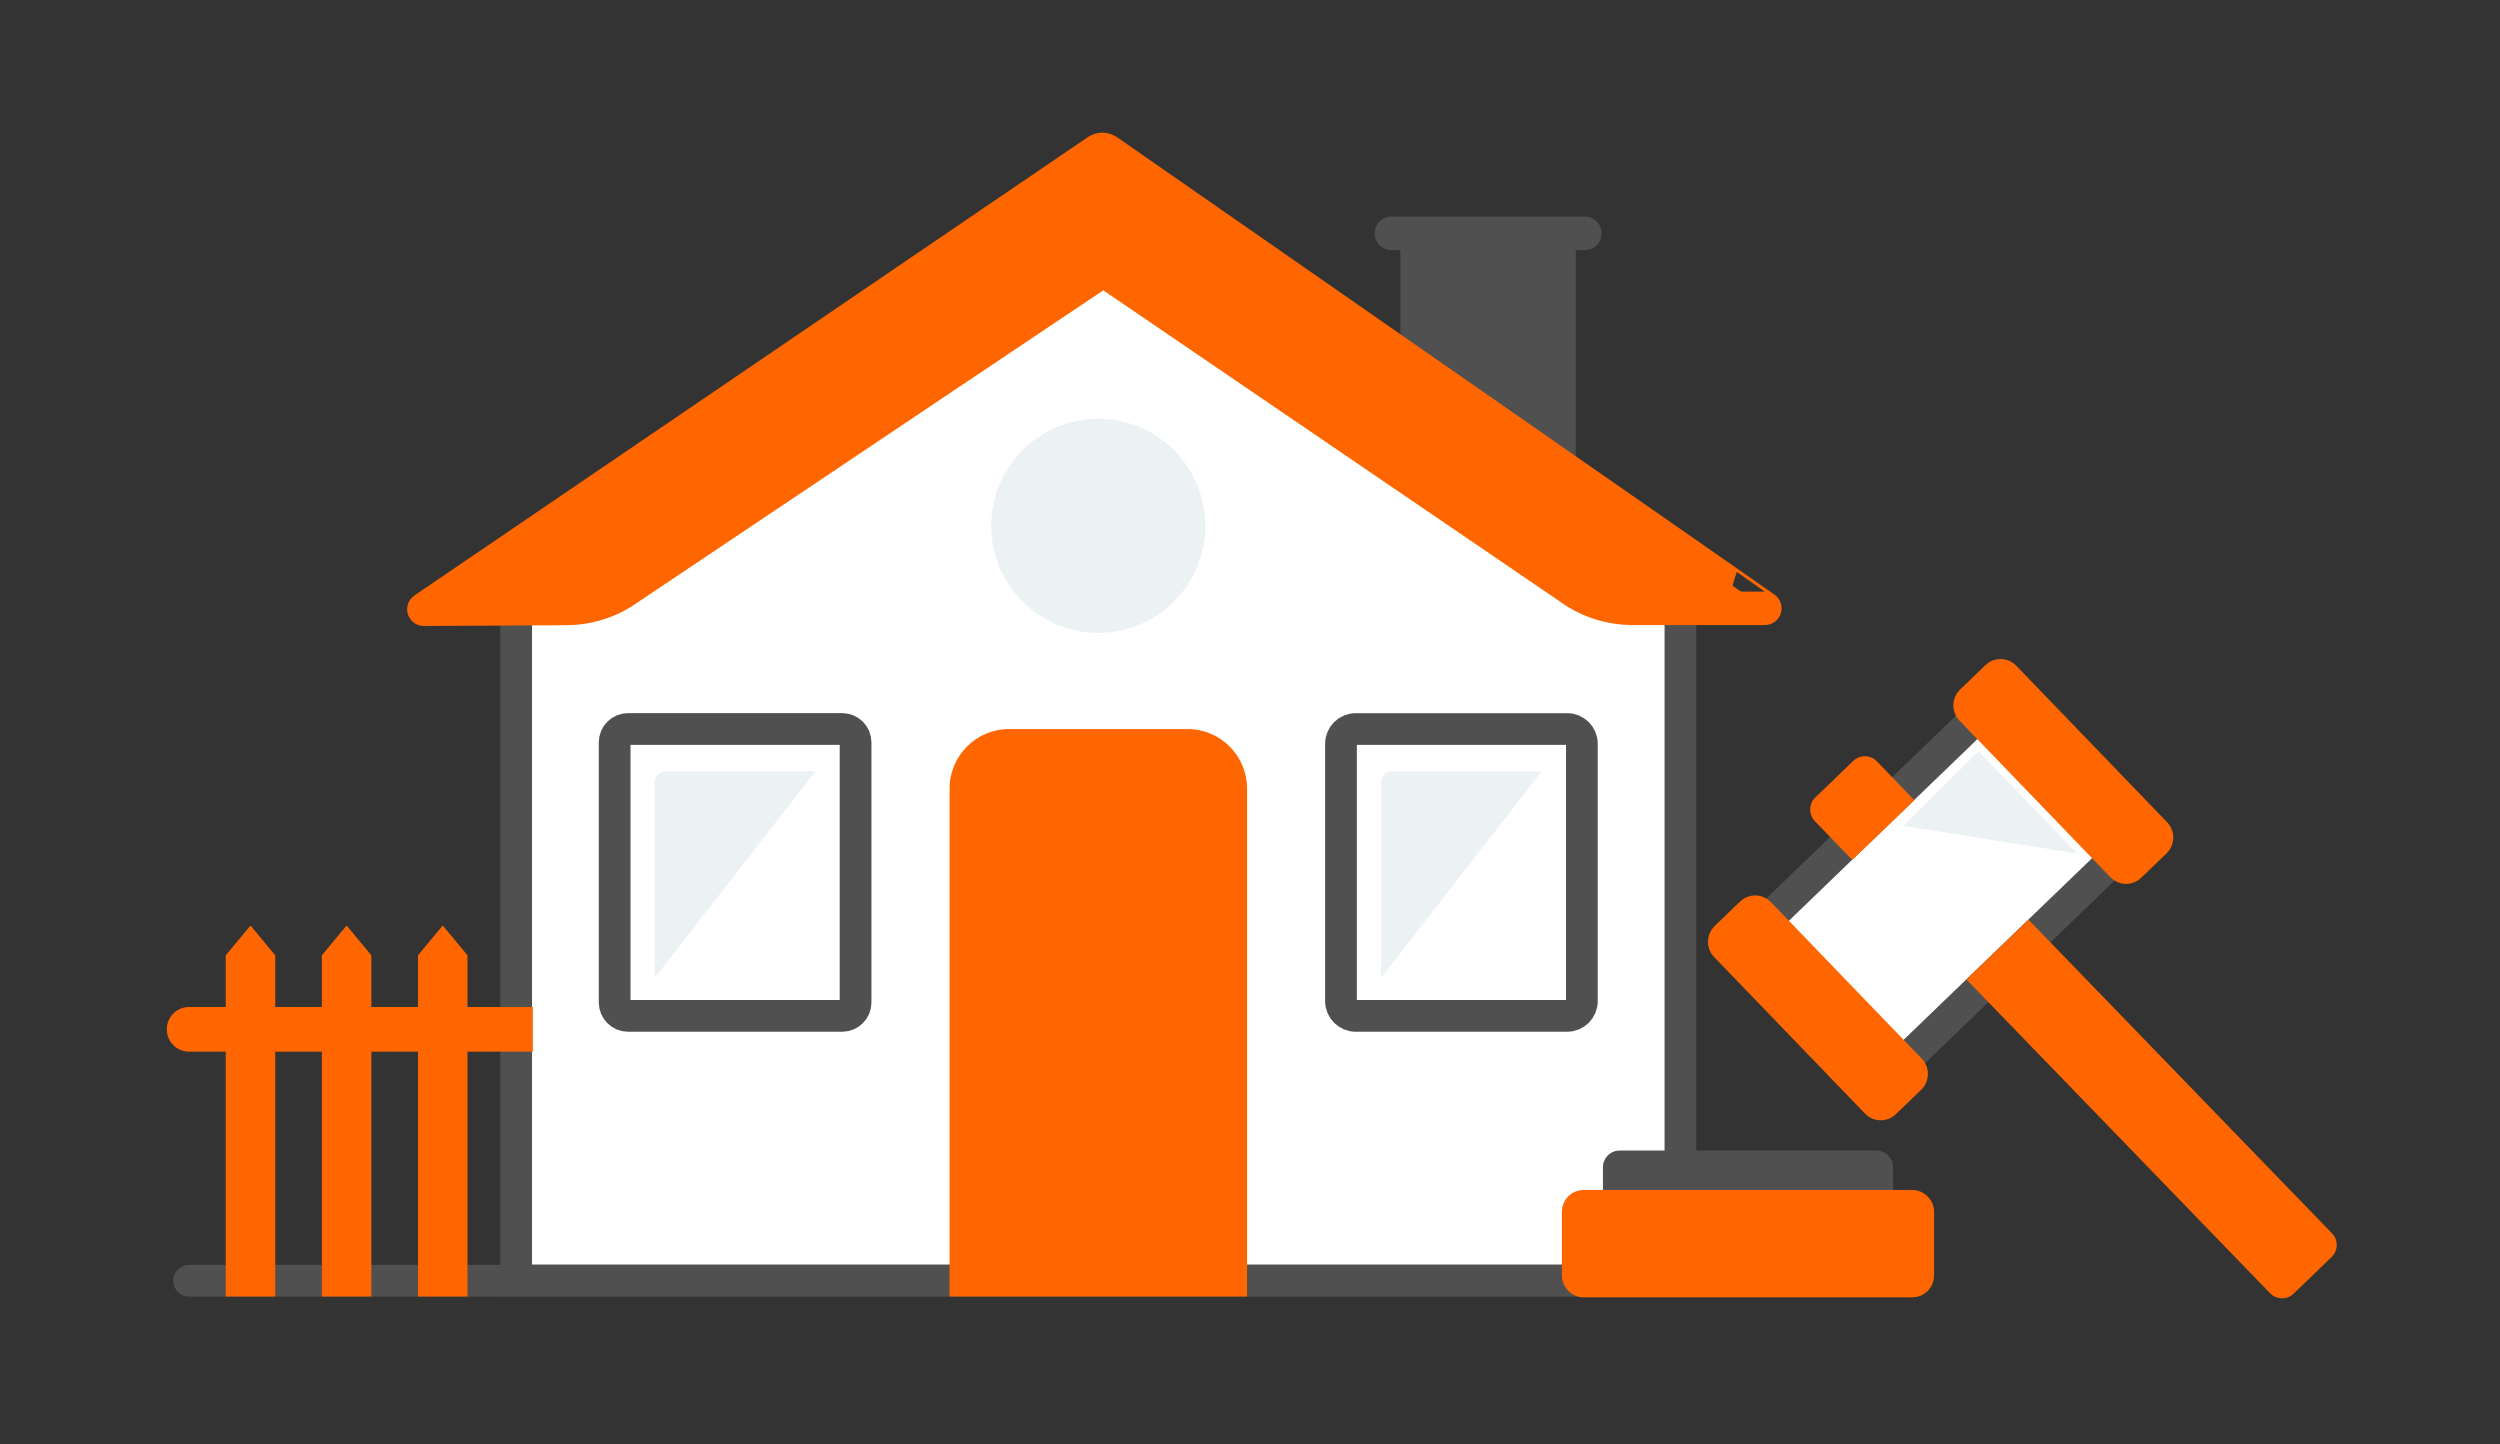
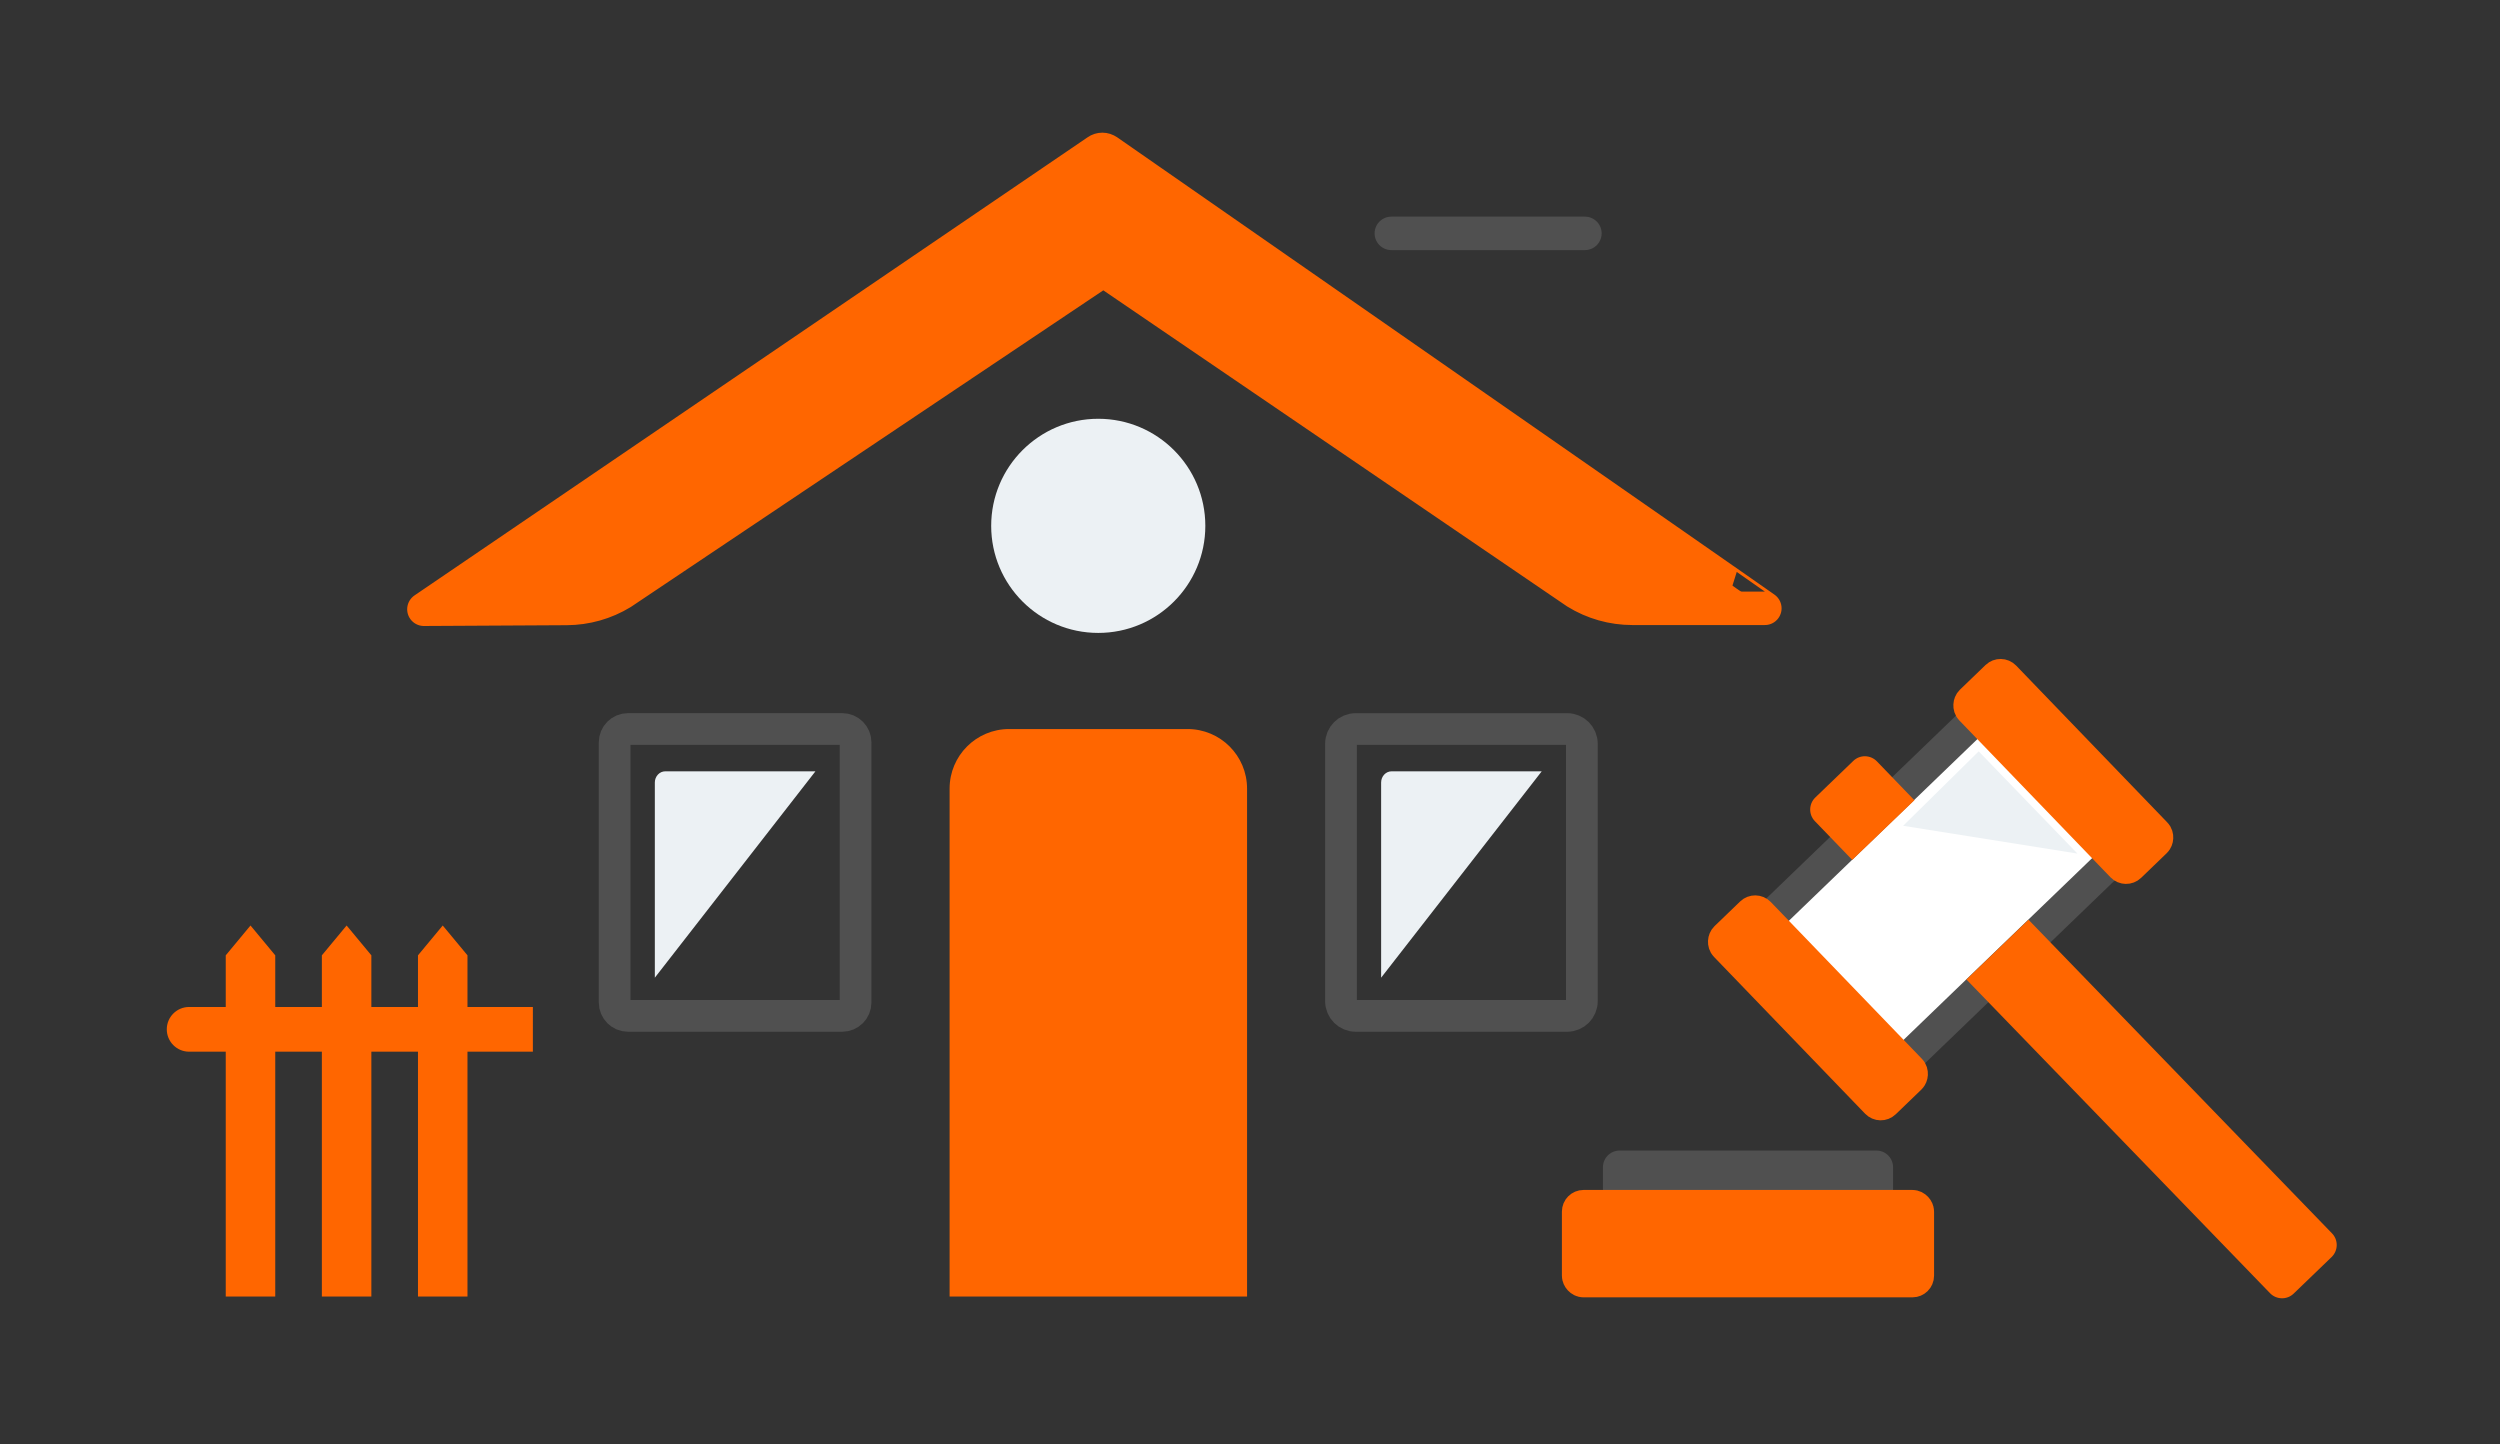
<svg xmlns="http://www.w3.org/2000/svg" id="Livello_1" data-name="Livello 1" viewBox="0 0 502 290">
  <rect x="0" y="0" width="502" height="290" fill="#333333" stroke="none" />
  <defs>
    <style>
      .cls-1, .cls-2 {
        fill: #505050;
      }

      .cls-1, .cls-2, .cls-3, .cls-4, .cls-5, .cls-6, .cls-7 {
        stroke-linecap: round;
      }

      .cls-1, .cls-2, .cls-3, .cls-4, .cls-5, .cls-7 {
        stroke-linejoin: round;
      }

      .cls-1, .cls-2, .cls-3, .cls-6, .cls-7, .cls-8, .cls-9 {
        stroke: #505050;
      }

      .cls-1, .cls-4, .cls-6 {
        stroke-width: 6.72px;
      }

      .cls-2, .cls-5 {
        stroke-width: 6.7px;
      }

      .cls-3, .cls-7, .cls-8, .cls-9 {
        stroke-width: 6.37px;
      }

      .cls-3, .cls-8 {
        fill: #fff;
      }

      .cls-4, .cls-5 {
        stroke: #f60;
      }

      .cls-4, .cls-5, .cls-10 {
        fill: #f60;
      }

      .cls-6, .cls-7, .cls-9 {
        fill: none;
      }

      .cls-10, .cls-11 {
        stroke-width: 0px;
      }

      .cls-11 {
        fill: #ecf1f4;
      }
    </style>
  </defs>
  <g>
-     <line class="cls-7" x1="37.98" y1="257.17" x2="381.5" y2="257.17" />
    <g>
-       <path class="cls-1" d="M313.06,48.15h-28.5v28.9l28.5,20.14v-49.04Z" />
      <path class="cls-6" d="M279.38,46.86h38.87" />
    </g>
    <g>
-       <path class="cls-8" d="M337.43,122.26v134.85H103.64V120.82l120.09-79.85,113.7,81.28Z" />
      <path class="cls-11" d="M220.53,127.09c11.87,0,21.5-9.63,21.5-21.5s-9.63-21.5-21.5-21.5-21.5,9.63-21.5,21.5,9.63,21.5,21.5,21.5Z" />
      <g>
        <g>
          <path class="cls-9" d="M272.23,203.99h42.45c1.64,0,2.96-1.33,2.96-2.96v-51.68c0-1.64-1.33-2.96-2.96-2.96h-42.45c-1.64,0-2.96,1.33-2.96,2.96v51.68c0,1.64,1.33,2.96,2.96,2.96Z" />
          <path class="cls-11" d="M309.58,154.88h-30.15c-1.16,0-2.1,1.01-2.1,2.25v39.19" />
        </g>
        <g>
          <path class="cls-9" d="M126.11,203.99h43c1.48,0,2.69-1.2,2.69-2.69v-52.23c0-1.48-1.2-2.69-2.69-2.69h-43c-1.48,0-2.69,1.2-2.69,2.69v52.23c0,1.48,1.2,2.69,2.69,2.69Z" />
          <path class="cls-11" d="M163.74,154.88h-30.15c-1.16,0-2.1,1.01-2.1,2.25v39.19" />
        </g>
      </g>
      <path class="cls-4" d="M222.43,30.35c-.64-.46-1.5-.47-2.14-.01L85.12,122.34l28.68-.16c3.9-.02,7.73-1.1,11.06-3.13l95.63-64.09c.64-.44,1.48-.45,2.12,0l93.88,63.98c3.39,2.1,7.31,3.21,11.3,3.21h26.59c.1,0-131.94-91.8-131.94-91.8Z" />
    </g>
    <polygon class="cls-10" points="55.27 260.35 45.33 260.35 45.33 191.83 50.3 185.84 55.27 191.83 55.27 260.35" />
    <polygon class="cls-10" points="74.57 260.35 64.63 260.35 64.63 191.83 69.6 185.84 74.57 191.83 74.57 260.35" />
    <polygon class="cls-10" points="93.87 260.35 83.93 260.35 83.93 191.83 88.9 185.84 93.87 191.83 93.87 260.35" />
    <path class="cls-10" d="M202.63,146.39h35.82c6.61,0,11.96,5.35,11.96,11.96v102h-59.73v-102c0-6.61,5.35-11.96,11.96-11.96Z" />
    <path class="cls-10" d="M107,211.18H37.98c-2.48,0-4.49-2.01-4.49-4.49s2.01-4.49,4.49-4.49h69.02" />
  </g>
  <g>
    <rect class="cls-3" x="359.19" y="158.82" width="61.03" height="39.57" rx="1.51" ry="1.51" transform="translate(-14.86 320.38) rotate(-43.94)" />
    <path class="cls-11" d="M382.15,165.82l15.17-14.95,19.83,20.53" />
    <rect class="cls-5" x="342.13" y="197.81" width="45.75" height="9.16" rx="1" ry="1" transform="translate(257.5 -200.89) rotate(46.06)" />
    <rect class="cls-5" x="391.4" y="150.34" width="45.75" height="9.16" rx="1" ry="1" transform="translate(238.4 -250.9) rotate(46.06)" />
    <path class="cls-10" d="M371.93,172.67l-7.51-7.79c-1.28-1.33-1.24-3.45.09-4.74l7.63-7.35c1.33-1.28,3.45-1.24,4.74.09l7.53,7.81" />
    <path class="cls-10" d="M407.32,184.68l60.96,62.99c1.28,1.33,1.24,3.45-.09,4.74l-7.63,7.35c-1.33,1.28-3.45,1.24-4.74-.09l-60.96-62.99" />
  </g>
  <g>
    <rect class="cls-2" x="325.22" y="234.38" width="51.56" height="6.26" />
    <rect class="cls-5" x="316.98" y="242.29" width="68.03" height="14.87" rx="1" ry="1" />
  </g>
</svg>